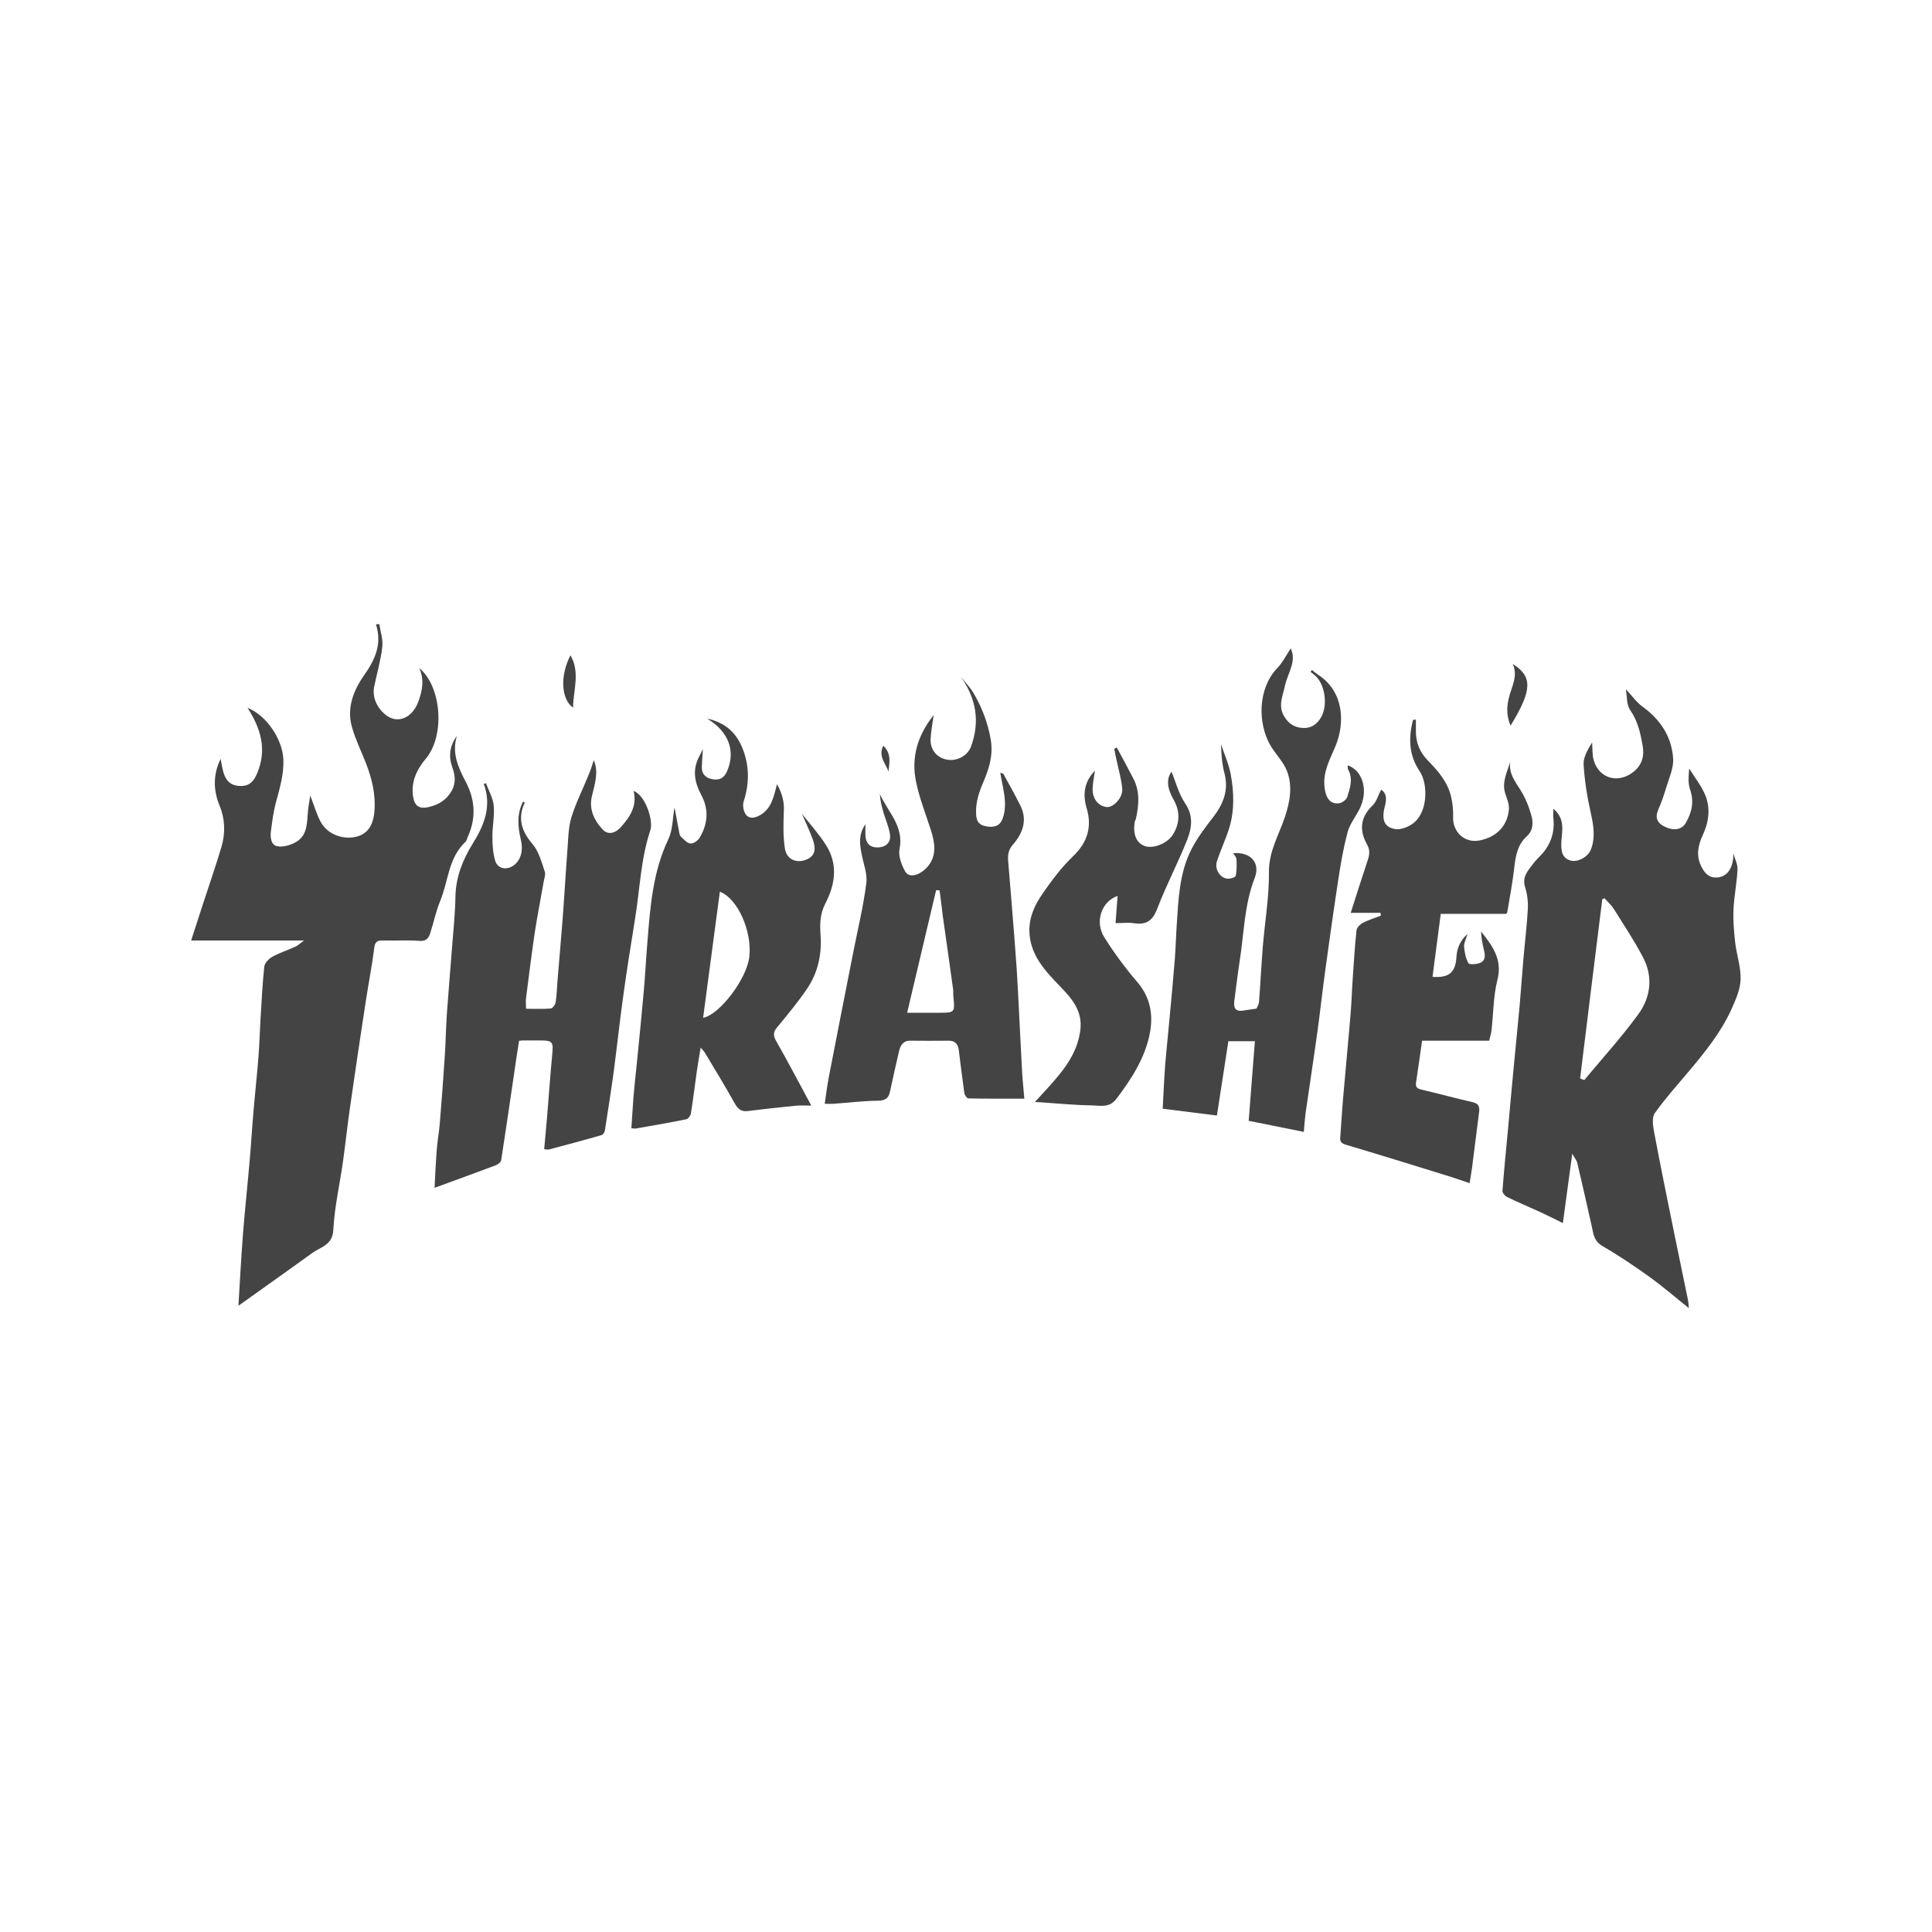
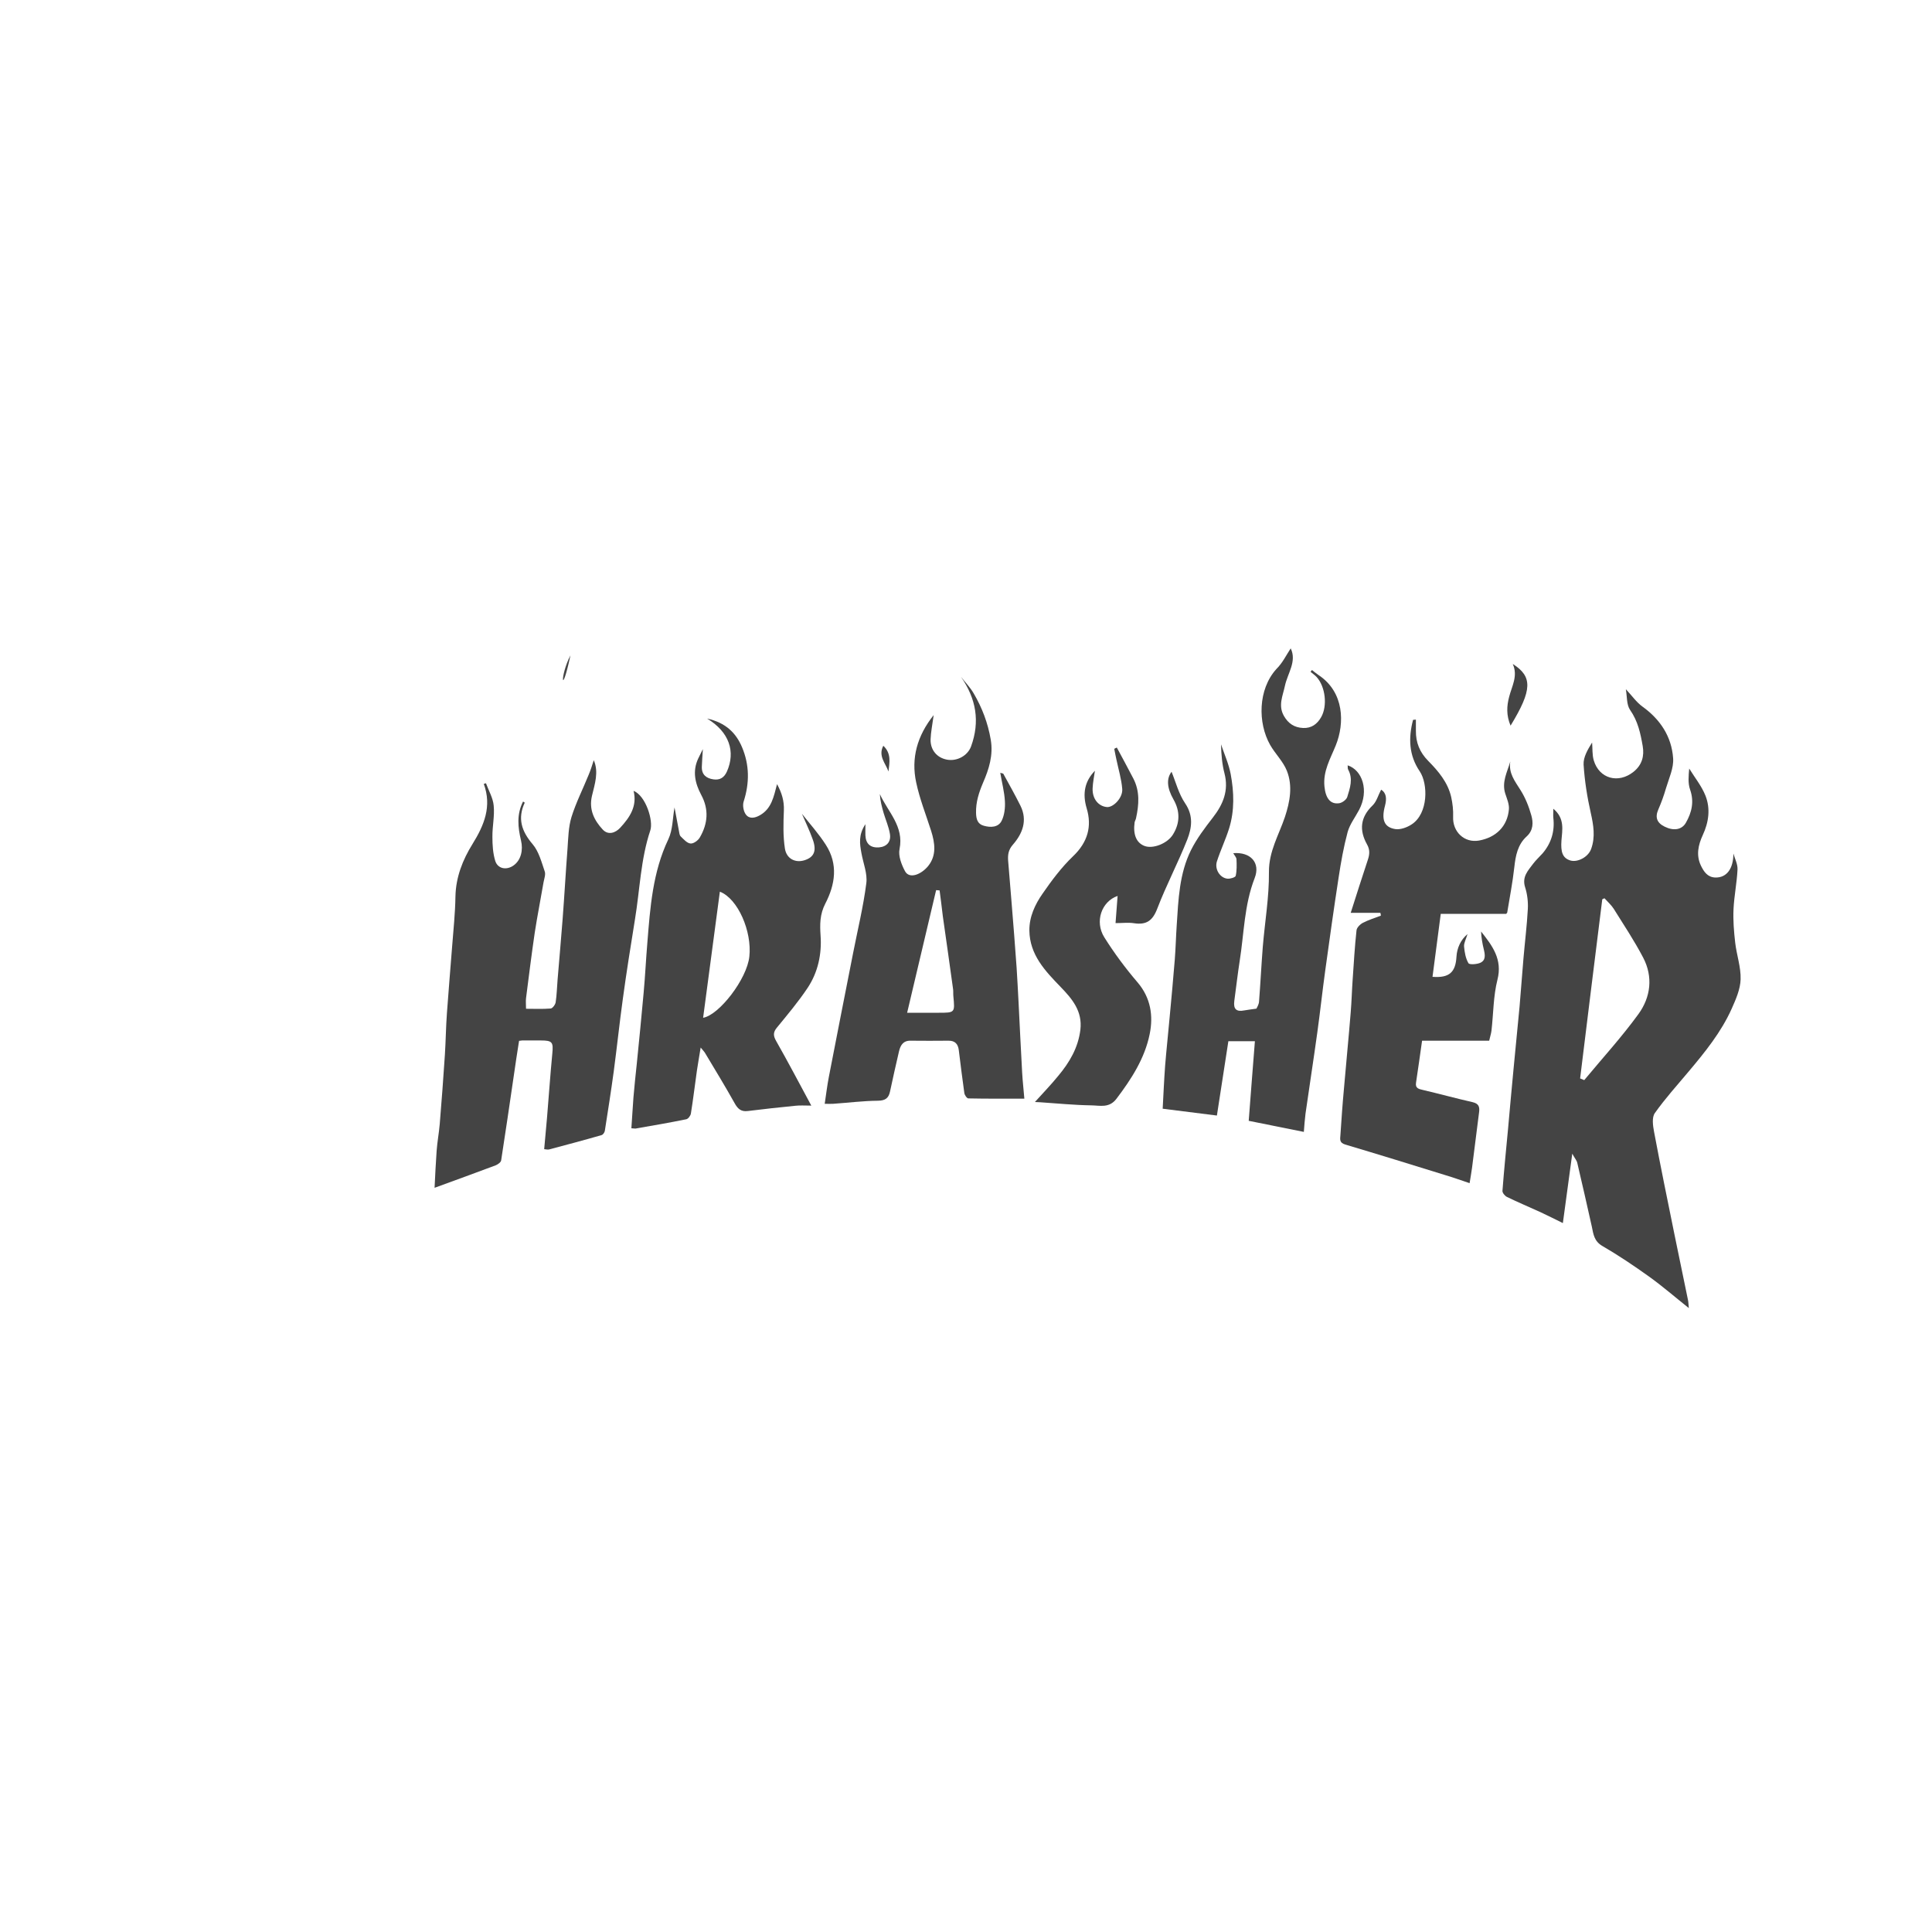
<svg xmlns="http://www.w3.org/2000/svg" version="1.1" id="Capa_1" x="0px" y="0px" viewBox="0 0 150 150" style="enable-background:new 0 0 150 150;" xml:space="preserve">
  <style type="text/css">
	.st0{fill:#444444;}
	.st1{fill-rule:evenodd;clip-rule:evenodd;fill:#444444;}
	.st2{fill:#424242;}
	.st3{fill-rule:evenodd;clip-rule:evenodd;fill:#FFFFFF;}
	.st4{clip-path:url(#SVGID_00000008151141278552933830000003702428219311629191_);}
	.st5{clip-path:url(#SVGID_00000095333762866128413340000005775485607052982449_);}
	.st6{clip-path:url(#SVGID_00000062156079246063366350000014828320202993467836_);}
	.st7{clip-path:url(#SVGID_00000153668488451803987530000005045489720671238568_);}
	.st8{clip-path:url(#SVGID_00000152953134815725078350000009895578501775298708_);}
	.st9{clip-path:url(#SVGID_00000092416440290919709310000004025316433468896137_);}
	.st10{clip-path:url(#SVGID_00000031926266417638694990000017613086690011856549_);}
	.st11{clip-path:url(#SVGID_00000149340873693857472900000003438081932789065379_);}
	.st12{clip-path:url(#SVGID_00000163788037356402132010000014082474751758837401_);}
	.st13{clip-path:url(#SVGID_00000008841292307870576740000001869035306907998654_);}
</style>
  <g id="Layer_1-2_00000069360691645550370730000002914587508899535784_">
    <g>
      <path class="st0" d="M120.6,62.79c0.91,0.75,0.69,1.67,0.63,2.47c-0.06,0.87,0.07,1.36,0.7,1.55c0.56,0.16,1.39-0.27,1.61-0.91    c0.33-0.92,0.18-1.83-0.03-2.77c-0.28-1.24-0.48-2.5-0.56-3.77c-0.03-0.58,0.33-1.18,0.66-1.71c0.04,0.46,0,0.95,0.13,1.39    c0.43,1.43,1.92,1.82,3.09,0.88c0.66-0.53,0.84-1.22,0.71-1.99c-0.17-0.98-0.37-1.94-0.98-2.81c-0.28-0.4-0.23-1.04-0.33-1.61    c0.48,0.51,0.82,1.01,1.29,1.35c1.39,1,2.26,2.33,2.38,4c0.06,0.77-0.33,1.58-0.56,2.36c-0.16,0.56-0.36,1.1-0.59,1.63    c-0.27,0.62-0.1,1.04,0.49,1.33c0.68,0.34,1.33,0.26,1.65-0.3c0.45-0.79,0.66-1.62,0.33-2.57c-0.18-0.5-0.12-1.09-0.07-1.64    c0.43,0.7,0.96,1.35,1.26,2.1c0.4,1.01,0.26,2.06-0.21,3.07c-0.35,0.76-0.53,1.56-0.14,2.37c0.23,0.47,0.51,0.9,1.12,0.92    c0.9,0.02,1.4-0.71,1.4-1.86c0.12,0.41,0.34,0.83,0.32,1.24c-0.05,1.03-0.26,2.04-0.31,3.07c-0.04,0.87,0.03,1.74,0.13,2.61    c0.11,0.95,0.45,1.9,0.42,2.84c-0.02,0.77-0.37,1.56-0.69,2.28c-0.82,1.83-2.07,3.37-3.35,4.89c-0.89,1.06-1.82,2.09-2.62,3.22    c-0.24,0.34-0.15,0.97-0.06,1.45c0.5,2.67,1.05,5.34,1.59,8c0.34,1.68,0.7,3.36,1.04,5.04c0.04,0.17,0.04,0.35,0.07,0.65    c-1.09-0.87-2.07-1.72-3.12-2.47c-1.16-0.83-2.35-1.63-3.59-2.35c-0.64-0.37-0.7-0.91-0.82-1.5c-0.37-1.65-0.74-3.3-1.13-4.95    c-0.04-0.19-0.19-0.35-0.39-0.72c-0.26,1.9-0.49,3.61-0.73,5.39c-0.57-0.28-1.14-0.57-1.72-0.84c-0.87-0.4-1.76-0.77-2.62-1.19    c-0.16-0.08-0.36-0.32-0.35-0.47c0.12-1.59,0.28-3.18,0.43-4.77c0.14-1.56,0.28-3.13,0.43-4.69c0.15-1.62,0.32-3.25,0.47-4.87    c0.11-1.24,0.19-2.47,0.3-3.71c0.11-1.28,0.27-2.56,0.34-3.84c0.03-0.56-0.04-1.16-0.21-1.69c-0.26-0.82,0.23-1.3,0.63-1.84    c0.22-0.29,0.49-0.53,0.73-0.8c0.67-0.79,0.95-1.71,0.83-2.75C120.58,63.29,120.6,63.11,120.6,62.79z M122.68,83.73    c0.11,0.04,0.21,0.09,0.32,0.13c1.41-1.7,2.91-3.34,4.21-5.13c0.95-1.31,1.15-2.89,0.36-4.39c-0.68-1.3-1.5-2.53-2.28-3.78    c-0.19-0.3-0.48-0.55-0.72-0.82c-0.06,0.03-0.12,0.05-0.17,0.08C123.82,74.45,123.25,79.09,122.68,83.73z" />
-       <path class="st0" d="M24.09,61.77c0.29,0.75,0.48,1.4,0.78,1.99c0.49,0.96,1.61,1.4,2.61,1.24c1.08-0.18,1.5-0.95,1.59-2.01    c0.11-1.29-0.19-2.54-0.66-3.74c-0.36-0.93-0.81-1.83-1.08-2.78c-0.43-1.47,0.11-2.86,0.91-4c0.88-1.25,1.44-2.45,0.95-4    c0.09,0,0.17-0.01,0.26-0.01c0.09,0.59,0.3,1.2,0.23,1.78c-0.12,1.04-0.42,2.05-0.63,3.08c-0.18,0.89,0.3,1.78,1.03,2.28    c0.84,0.57,1.94,0.14,2.4-1.13c0.3-0.82,0.49-1.68,0.07-2.6c1.74,1.42,2.01,5.25,0.52,7.02c-0.71,0.85-1.19,1.82-0.99,3    c0.11,0.67,0.48,0.93,1.15,0.78c0.81-0.17,1.45-0.56,1.86-1.31c0.32-0.6,0.24-1.2,0.03-1.78c-0.31-0.87-0.21-1.67,0.35-2.44    c-0.4,1.31,0.09,2.42,0.68,3.54c0.73,1.37,0.84,2.81,0.18,4.26c-0.07,0.14-0.09,0.33-0.19,0.42c-1.34,1.25-1.33,3.07-1.97,4.61    c-0.33,0.8-0.5,1.66-0.77,2.49c-0.12,0.37-0.31,0.63-0.82,0.59c-0.93-0.07-1.87-0.01-2.8-0.03c-0.41-0.01-0.66,0.03-0.72,0.55    c-0.17,1.37-0.44,2.73-0.65,4.1c-0.42,2.73-0.83,5.47-1.22,8.2c-0.21,1.44-0.36,2.88-0.56,4.31c-0.25,1.77-0.66,3.53-0.75,5.3    c-0.06,1.19-0.96,1.32-1.62,1.79c-1.93,1.4-3.88,2.77-5.75,4.11c0.11-1.75,0.21-3.71,0.36-5.65c0.15-1.9,0.36-3.8,0.52-5.7    c0.11-1.24,0.18-2.49,0.29-3.73c0.12-1.43,0.28-2.86,0.39-4.29c0.07-0.93,0.1-1.86,0.15-2.79c0.09-1.39,0.15-2.79,0.3-4.18    c0.03-0.28,0.36-0.61,0.63-0.76c0.56-0.31,1.19-0.51,1.78-0.78c0.19-0.08,0.34-0.24,0.68-0.48c-3.03,0-5.84,0-8.77,0    c0.32-1,0.62-1.92,0.92-2.84c0.48-1.48,1-2.96,1.44-4.45c0.31-1.06,0.27-2.16-0.15-3.17c-0.53-1.29-0.48-2.5,0.08-3.64    c0.08,0.38,0.13,0.86,0.3,1.28c0.24,0.61,0.74,0.87,1.4,0.82c0.63-0.05,0.9-0.44,1.13-0.97c0.8-1.87,0.27-3.52-0.74-5.09    c1.45,0.56,2.71,2.42,2.78,3.99c0.05,1.17-0.28,2.25-0.58,3.36c-0.19,0.71-0.28,1.44-0.38,2.17c-0.07,0.49-0.02,1.11,0.47,1.22    c0.46,0.1,1.07-0.09,1.5-0.34c0.91-0.55,0.81-1.56,0.91-2.46C23.95,62.56,24.02,62.21,24.09,61.77z" />
      <path class="st0" d="M46.1,59.02c0.4,0.92,0.08,1.85-0.14,2.77c-0.25,1.06,0.17,1.9,0.84,2.62c0.42,0.45,0.98,0.26,1.35-0.14    c0.74-0.8,1.34-1.68,1.04-2.87c0.95,0.38,1.55,2.32,1.3,3.07c-0.75,2.24-0.81,4.6-1.19,6.9c-0.33,2.05-0.66,4.1-0.94,6.16    c-0.26,1.88-0.46,3.78-0.71,5.66c-0.21,1.54-0.45,3.07-0.69,4.6c-0.02,0.13-0.14,0.31-0.26,0.34c-1.35,0.39-2.71,0.75-4.06,1.11    c-0.12,0.03-0.26-0.01-0.39-0.02c0.08-0.84,0.15-1.64,0.22-2.44c0.14-1.66,0.25-3.31,0.41-4.97c0.09-0.9,0.01-1.03-0.9-1.03    c-0.48,0-0.96,0-1.43,0c-0.05,0-0.09,0.01-0.25,0.03c-0.14,0.9-0.29,1.84-0.42,2.78c-0.32,2.17-0.63,4.33-0.97,6.5    c-0.02,0.15-0.26,0.32-0.44,0.39c-1.54,0.58-3.09,1.14-4.73,1.74c0.05-0.97,0.09-1.92,0.16-2.87c0.05-0.69,0.18-1.38,0.24-2.07    c0.15-1.79,0.28-3.58,0.4-5.38c0.07-1.09,0.08-2.18,0.16-3.26c0.12-1.71,0.27-3.41,0.4-5.12c0.1-1.3,0.24-2.6,0.26-3.91    c0.03-1.51,0.56-2.85,1.33-4.09c0.9-1.45,1.51-2.92,0.87-4.66c0.06-0.02,0.12-0.03,0.17-0.05c0.21,0.58,0.55,1.15,0.6,1.74    c0.08,0.8-0.11,1.62-0.1,2.42c0,0.63,0.04,1.28,0.22,1.87c0.2,0.63,0.9,0.74,1.44,0.34c0.56-0.41,0.74-1.18,0.56-1.93    c-0.24-1.01-0.35-2.02,0.16-3.02c0.07,0.05,0.13,0.08,0.13,0.09c-0.57,1.22-0.25,2.21,0.61,3.22c0.48,0.56,0.69,1.38,0.94,2.11    c0.09,0.24-0.04,0.57-0.09,0.85c-0.22,1.3-0.48,2.59-0.68,3.89c-0.25,1.7-0.46,3.4-0.68,5.11c-0.03,0.24,0,0.5,0,0.82    c0.65,0,1.29,0.03,1.91-0.02c0.15-0.01,0.36-0.3,0.39-0.48c0.09-0.58,0.1-1.17,0.15-1.76c0.13-1.56,0.27-3.13,0.39-4.69    c0.14-1.82,0.24-3.65,0.38-5.47c0.06-0.83,0.07-1.69,0.31-2.47c0.35-1.12,0.89-2.18,1.33-3.27C45.86,59.79,45.98,59.39,46.1,59.02    z" />
      <path class="st0" d="M100.21,50.34c0.49,1.01-0.24,1.93-0.45,2.91c-0.16,0.77-0.54,1.52-0.08,2.33c0.34,0.6,0.82,0.91,1.49,0.94    c0.65,0.03,1.1-0.3,1.41-0.85c0.49-0.87,0.33-2.35-0.36-3.11c-0.14-0.15-0.31-0.26-0.47-0.4c0.04-0.05,0.07-0.09,0.11-0.14    c0.17,0.13,0.33,0.27,0.51,0.39c2.01,1.33,2.03,3.75,1.34,5.46c-0.42,1.04-1,2-0.88,3.19c0.09,0.92,0.46,1.41,1.16,1.3    c0.23-0.04,0.54-0.27,0.61-0.48c0.21-0.69,0.47-1.41,0.07-2.13c-0.05-0.09-0.02-0.21-0.04-0.33c1.15,0.37,1.68,1.97,0.89,3.46    c-0.3,0.57-0.72,1.11-0.89,1.72c-0.31,1.16-0.52,2.34-0.7,3.53c-0.37,2.41-0.71,4.82-1.04,7.23c-0.22,1.59-0.39,3.18-0.61,4.77    c-0.29,2.11-0.62,4.22-0.92,6.33c-0.06,0.46-0.09,0.92-0.13,1.42c-1.48-0.3-2.85-0.57-4.28-0.86c0.16-2.05,0.31-4.09,0.48-6.18    c-0.73,0-1.38,0-2.06,0c-0.3,1.91-0.59,3.82-0.89,5.77c-1.39-0.18-2.77-0.35-4.21-0.53c0.06-1.13,0.11-2.24,0.19-3.34    c0.1-1.25,0.24-2.5,0.35-3.75c0.14-1.5,0.28-2.99,0.4-4.49c0.07-0.89,0.09-1.78,0.15-2.67c0.13-1.99,0.2-4,1.11-5.83    c0.45-0.9,1.08-1.73,1.7-2.53c0.8-1.03,1.24-2.1,0.9-3.42c-0.19-0.72-0.25-1.48-0.27-2.26c0.26,0.77,0.6,1.52,0.75,2.31    c0.26,1.4,0.31,2.82-0.12,4.21c-0.27,0.87-0.67,1.7-0.95,2.57c-0.19,0.6,0.23,1.28,0.82,1.34c0.21,0.02,0.61-0.1,0.64-0.22    c0.09-0.41,0.08-0.86,0.06-1.29c-0.01-0.15-0.16-0.3-0.25-0.47c1.34-0.11,2.13,0.74,1.66,1.94c-0.81,2.08-0.82,4.28-1.16,6.42    c-0.16,1.04-0.28,2.08-0.42,3.12c-0.08,0.62,0.16,0.85,0.76,0.73c0.27-0.05,0.55-0.08,0.96-0.14c0.04-0.09,0.18-0.31,0.2-0.53    c0.11-1.41,0.18-2.83,0.29-4.24c0.16-1.95,0.5-3.89,0.48-5.84c-0.01-1.61,0.77-2.87,1.24-4.27c0.39-1.18,0.62-2.41,0.15-3.59    c-0.29-0.73-0.91-1.32-1.3-2.01c-0.96-1.7-0.95-4.3,0.49-5.89C99.58,51.47,99.87,50.85,100.21,50.34z" />
      <path class="st0" d="M107.17,70.87c-0.74,0-1.47,0-2.3,0c0.46-1.43,0.88-2.78,1.33-4.12c0.14-0.42,0.17-0.78-0.07-1.2    c-0.61-1.1-0.52-2.1,0.44-3.02c0.31-0.3,0.43-0.79,0.66-1.22c0.42,0.26,0.44,0.71,0.3,1.25c-0.29,1.08-0.07,1.67,0.8,1.81    c0.4,0.06,0.92-0.13,1.28-0.37c1.29-0.85,1.27-3.14,0.62-4.11c-0.85-1.25-0.89-2.6-0.52-4c0.07-0.01,0.15-0.01,0.22-0.02    c0,0.29,0,0.57,0,0.86c-0.01,0.92,0.29,1.67,0.96,2.35c0.78,0.79,1.52,1.66,1.78,2.8c0.11,0.5,0.17,1.02,0.15,1.53    c-0.05,1.17,0.87,2.05,2.01,1.85c1.32-0.24,2.2-1.1,2.32-2.41c0.04-0.4-0.15-0.83-0.28-1.23c-0.29-0.9,0.15-1.67,0.39-2.5    c-0.15,0.91,0.36,1.53,0.79,2.22c0.38,0.6,0.65,1.28,0.84,1.96c0.16,0.56,0.16,1.16-0.35,1.63c-0.71,0.64-0.87,1.5-0.97,2.41    c-0.13,1.18-0.36,2.34-0.55,3.51c-0.01,0.04-0.05,0.06-0.08,0.1c-1.65,0-3.3,0-5.08,0c-0.21,1.61-0.43,3.25-0.64,4.89    c1.3,0.1,1.79-0.35,1.86-1.56c0.04-0.67,0.32-1.31,0.86-1.76c-0.13,0.42-0.29,0.7-0.27,0.97c0.04,0.44,0.12,0.92,0.34,1.29    c0.07,0.13,0.63,0.09,0.9-0.02c0.47-0.2,0.39-0.64,0.29-1.06c-0.11-0.45-0.19-0.91-0.21-1.38c0.87,1.1,1.68,2.16,1.27,3.75    c-0.32,1.27-0.31,2.62-0.46,3.94c-0.03,0.24-0.11,0.48-0.18,0.79c-1.74,0-3.48,0-5.21,0c-0.16,1.13-0.31,2.2-0.47,3.26    c-0.07,0.45,0.23,0.49,0.56,0.57c1.28,0.3,2.55,0.65,3.83,0.94c0.52,0.12,0.56,0.41,0.5,0.83c-0.18,1.42-0.36,2.84-0.54,4.26    c-0.05,0.38-0.12,0.75-0.19,1.2c-0.61-0.2-1.2-0.42-1.81-0.6c-2.61-0.81-5.23-1.62-7.85-2.4c-0.47-0.14-0.39-0.43-0.37-0.73    c0.08-1.19,0.16-2.38,0.27-3.56c0.17-2,0.37-3.99,0.53-5.98c0.07-0.84,0.09-1.68,0.15-2.53c0.09-1.28,0.16-2.56,0.3-3.83    c0.02-0.21,0.28-0.47,0.49-0.58c0.44-0.23,0.93-0.38,1.4-0.56C107.21,71.01,107.19,70.94,107.17,70.87z" />
      <path class="st0" d="M49.02,87.6c0.06-0.82,0.1-1.61,0.16-2.39c0.07-0.87,0.17-1.75,0.26-2.62c0.18-1.83,0.37-3.66,0.53-5.49    c0.12-1.3,0.18-2.6,0.29-3.9c0.22-2.74,0.41-5.48,1.63-8.04c0.35-0.74,0.33-1.65,0.48-2.47c0.1,0.55,0.22,1.18,0.34,1.81    c0.03,0.15,0.04,0.34,0.14,0.44c0.23,0.22,0.49,0.53,0.77,0.55c0.23,0.02,0.59-0.24,0.72-0.48c0.62-1.07,0.71-2.17,0.1-3.3    c-0.48-0.9-0.69-1.84-0.23-2.82c0.1-0.21,0.21-0.43,0.36-0.73c-0.03,0.54-0.07,0.96-0.08,1.37c-0.02,0.61,0.34,0.9,0.9,0.98    c0.49,0.07,0.82-0.12,1.04-0.59c0.7-1.56,0.19-3.09-1.53-4.13c1.42,0.31,2.24,1.1,2.71,2.22c0.58,1.37,0.59,2.78,0.13,4.21    c-0.1,0.3-0.02,0.77,0.17,1.02c0.27,0.36,0.7,0.28,1.1,0.05c0.9-0.52,1.06-1.43,1.32-2.41c0.37,0.68,0.56,1.31,0.53,2.05    c-0.04,0.98-0.07,1.99,0.08,2.95c0.13,0.82,0.84,1.14,1.55,0.9c0.72-0.24,0.93-0.73,0.61-1.61c-0.25-0.7-0.57-1.36-0.84-1.99    c0.61,0.78,1.3,1.54,1.85,2.4c0.98,1.51,0.74,3.09-0.04,4.59c-0.42,0.82-0.42,1.6-0.36,2.48c0.1,1.42-0.2,2.83-1,4.04    c-0.72,1.08-1.56,2.08-2.38,3.08c-0.32,0.38-0.3,0.65-0.06,1.07c0.91,1.6,1.76,3.22,2.72,5c-0.5,0-0.86-0.03-1.22,0.01    c-1.24,0.12-2.48,0.26-3.71,0.41c-0.53,0.07-0.79-0.18-1.03-0.62c-0.73-1.31-1.51-2.58-2.28-3.87c-0.06-0.11-0.16-0.2-0.35-0.44    c-0.11,0.69-0.21,1.24-0.29,1.78c-0.16,1.12-0.29,2.24-0.47,3.35c-0.03,0.17-0.21,0.41-0.36,0.44c-1.27,0.26-2.54,0.48-3.82,0.7    C49.35,87.64,49.22,87.61,49.02,87.6z M55.89,69.23c-0.44,3.31-0.87,6.53-1.3,9.79c1.24-0.21,3.41-3.01,3.59-4.76    C58.39,72.31,57.29,69.77,55.89,69.23z" />
      <path class="st0" d="M72.49,55.52c-0.1,0.75-0.22,1.32-0.24,1.89c-0.02,0.82,0.5,1.43,1.28,1.57c0.77,0.14,1.59-0.3,1.86-1.02    c0.71-1.94,0.4-3.71-0.78-5.41c0.33,0.43,0.72,0.82,0.99,1.29c0.65,1.11,1.1,2.29,1.32,3.58c0.21,1.22-0.14,2.3-0.6,3.36    c-0.32,0.76-0.56,1.49-0.54,2.33c0.01,0.49,0.12,0.87,0.6,1c0.52,0.15,1.13,0.14,1.39-0.39c0.22-0.44,0.28-1.02,0.25-1.52    c-0.04-0.72-0.23-1.43-0.36-2.2c0.16,0.05,0.23,0.05,0.24,0.08c0.45,0.82,0.91,1.64,1.33,2.48c0.56,1.14,0.16,2.16-0.59,3.02    c-0.35,0.4-0.4,0.78-0.37,1.23c0.08,1.05,0.18,2.1,0.26,3.16c0.14,1.72,0.28,3.45,0.4,5.17c0.06,0.89,0.1,1.78,0.15,2.67    c0.09,1.83,0.18,3.65,0.28,5.48c0.04,0.69,0.12,1.38,0.17,2.01c-1.52,0-2.93,0.01-4.35-0.02c-0.11,0-0.29-0.26-0.31-0.42    c-0.16-1.11-0.29-2.22-0.43-3.33c-0.06-0.47-0.29-0.74-0.81-0.73c-0.98,0.01-1.96,0.01-2.94,0c-0.57-0.01-0.78,0.36-0.89,0.82    c-0.24,1.04-0.48,2.09-0.7,3.13c-0.11,0.51-0.36,0.7-0.93,0.71c-1.17,0.01-2.33,0.16-3.5,0.24c-0.18,0.01-0.36,0-0.64,0    c0.11-0.73,0.19-1.41,0.32-2.08c0.62-3.22,1.26-6.44,1.89-9.65c0.35-1.79,0.79-3.58,1.02-5.39c0.1-0.75-0.24-1.56-0.38-2.35    c-0.13-0.71-0.24-1.41,0.31-2.24c0,0.41-0.01,0.64,0,0.87c0.03,0.66,0.4,0.98,1.06,0.93c0.59-0.05,0.95-0.43,0.84-1.06    c-0.09-0.54-0.32-1.06-0.48-1.59c-0.14-0.48-0.27-0.97-0.3-1.49c0.62,1.38,1.89,2.5,1.53,4.27c-0.11,0.53,0.15,1.2,0.42,1.71    c0.34,0.65,1.27,0.26,1.8-0.39c0.67-0.83,0.53-1.79,0.23-2.74c-0.4-1.25-0.89-2.48-1.16-3.76C70.73,58.87,71.2,57.14,72.49,55.52z     M72.95,69.13c-0.09-0.01-0.18-0.01-0.27-0.02c-0.75,3.15-1.49,6.3-2.25,9.52c0.88,0,1.65,0,2.42,0c1.3,0,1.29,0,1.17-1.27    c-0.02-0.18,0-0.36-0.02-0.54c-0.26-1.9-0.53-3.79-0.8-5.69C73.12,70.46,73.04,69.79,72.95,69.13z" />
      <path class="st0" d="M86.71,58.04c0.43,0.8,0.86,1.59,1.28,2.4c0.52,1,0.44,2.04,0.21,3.09c-0.02,0.11-0.09,0.21-0.11,0.32    c-0.13,0.95,0.14,1.59,0.77,1.83c0.66,0.25,1.78-0.19,2.21-0.89c0.55-0.89,0.56-1.81,0.04-2.72c-0.52-0.91-0.55-1.63-0.15-2.15    c0.32,0.78,0.55,1.71,1.06,2.46c0.65,0.96,0.51,1.9,0.16,2.8c-0.72,1.82-1.64,3.56-2.34,5.39c-0.36,0.93-0.85,1.25-1.79,1.11    c-0.44-0.07-0.9-0.01-1.44-0.01c0.05-0.73,0.11-1.4,0.16-2.11c-1.25,0.43-1.79,1.99-1.04,3.2c0.77,1.23,1.64,2.4,2.58,3.5    c1.04,1.21,1.24,2.62,0.95,4.03c-0.38,1.88-1.42,3.49-2.58,5.02c-0.56,0.74-1.28,0.52-1.94,0.51c-1.33-0.02-2.65-0.15-3.97-0.24    c-0.11-0.01-0.22-0.01-0.42-0.02c0.64-0.71,1.26-1.35,1.82-2.04c0.87-1.04,1.54-2.18,1.71-3.57c0.17-1.44-0.63-2.39-1.53-3.32    c-1.2-1.24-2.41-2.5-2.43-4.39c-0.01-1.06,0.44-2.02,1.02-2.85c0.71-1.03,1.48-2.06,2.38-2.92c1.13-1.08,1.47-2.31,1.05-3.71    c-0.35-1.17-0.14-2.12,0.64-2.92c-0.06,0.42-0.16,0.89-0.18,1.37c-0.03,0.81,0.45,1.39,1.11,1.45c0.5,0.04,1.24-0.72,1.19-1.4    c-0.06-0.77-0.29-1.52-0.45-2.28c-0.06-0.28-0.12-0.56-0.17-0.84C86.57,58.1,86.64,58.07,86.71,58.04z" />
      <path class="st0" d="M117.28,56.34c-0.34-0.81-0.3-1.52-0.11-2.24c0.21-0.83,0.7-1.62,0.28-2.55    C119,52.53,118.97,53.57,117.28,56.34z" />
-       <path class="st0" d="M44.29,50.88c0.77,1.31,0.22,2.71,0.2,4.06C43.56,54.29,43.47,52.44,44.29,50.88z" />
+       <path class="st0" d="M44.29,50.88C43.56,54.29,43.47,52.44,44.29,50.88z" />
      <path class="st0" d="M68.98,59.9c-0.22-0.64-0.82-1.2-0.4-2C69.22,58.5,69.06,59.21,68.98,59.9z" />
    </g>
  </g>
</svg>